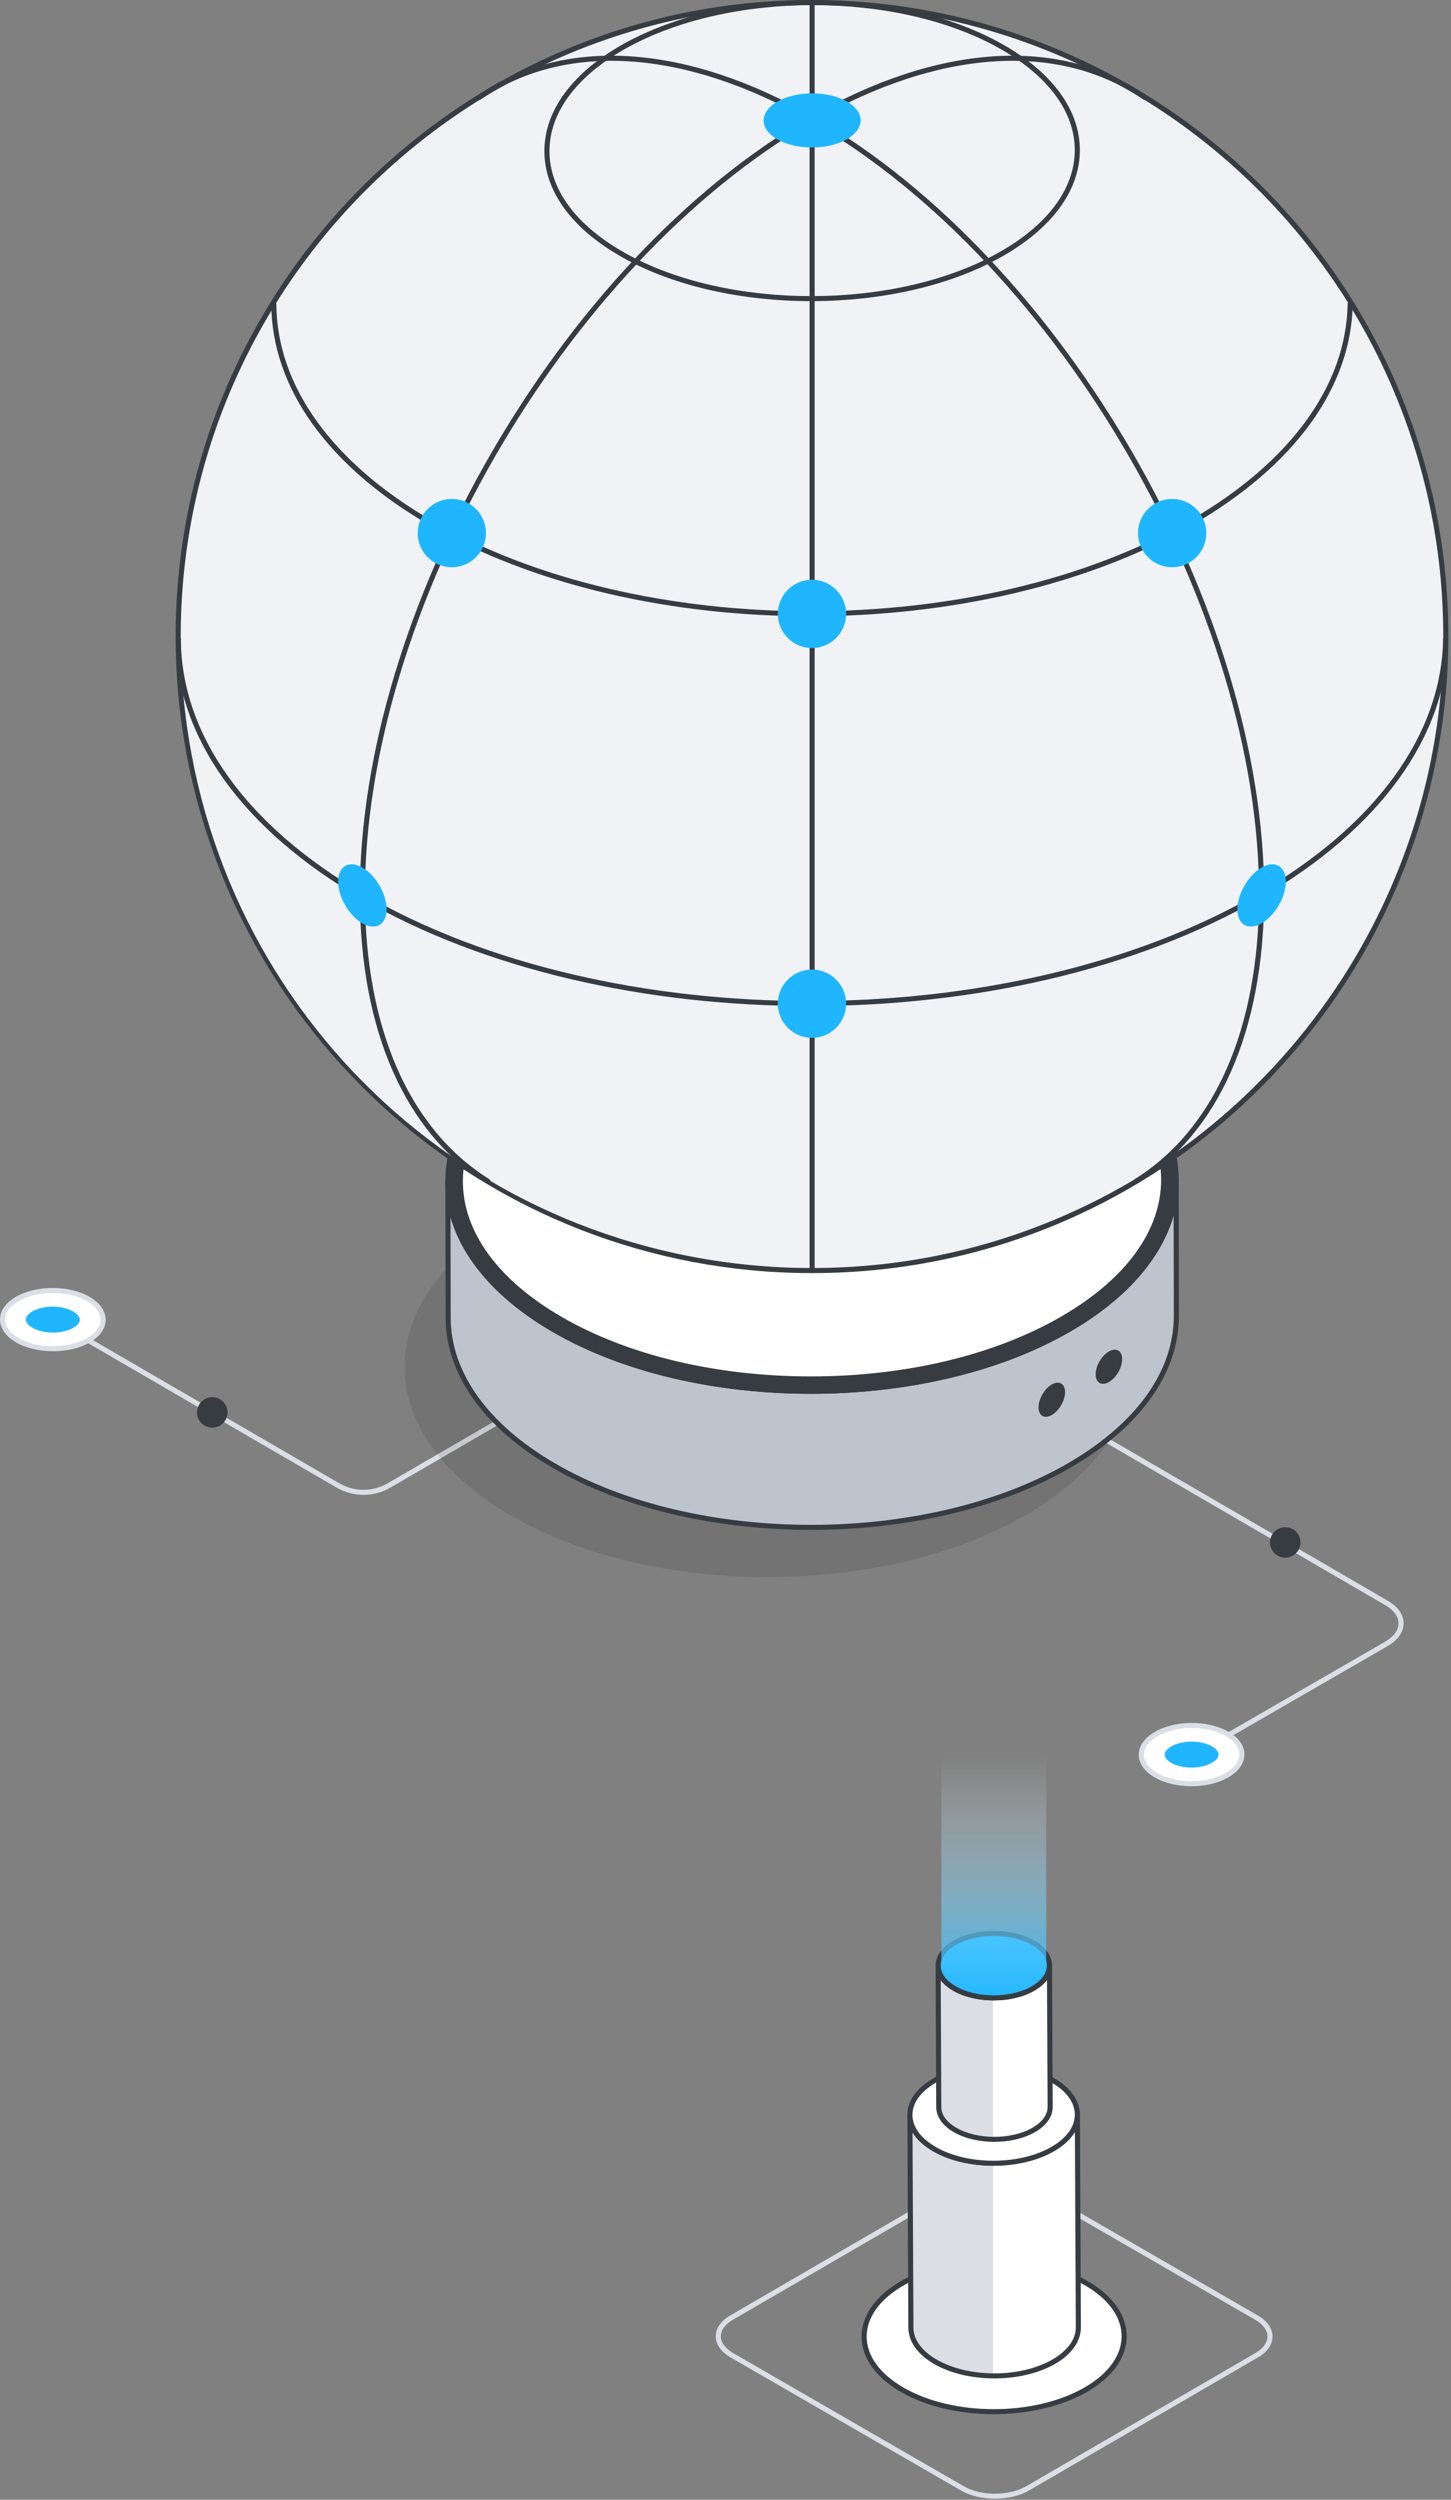
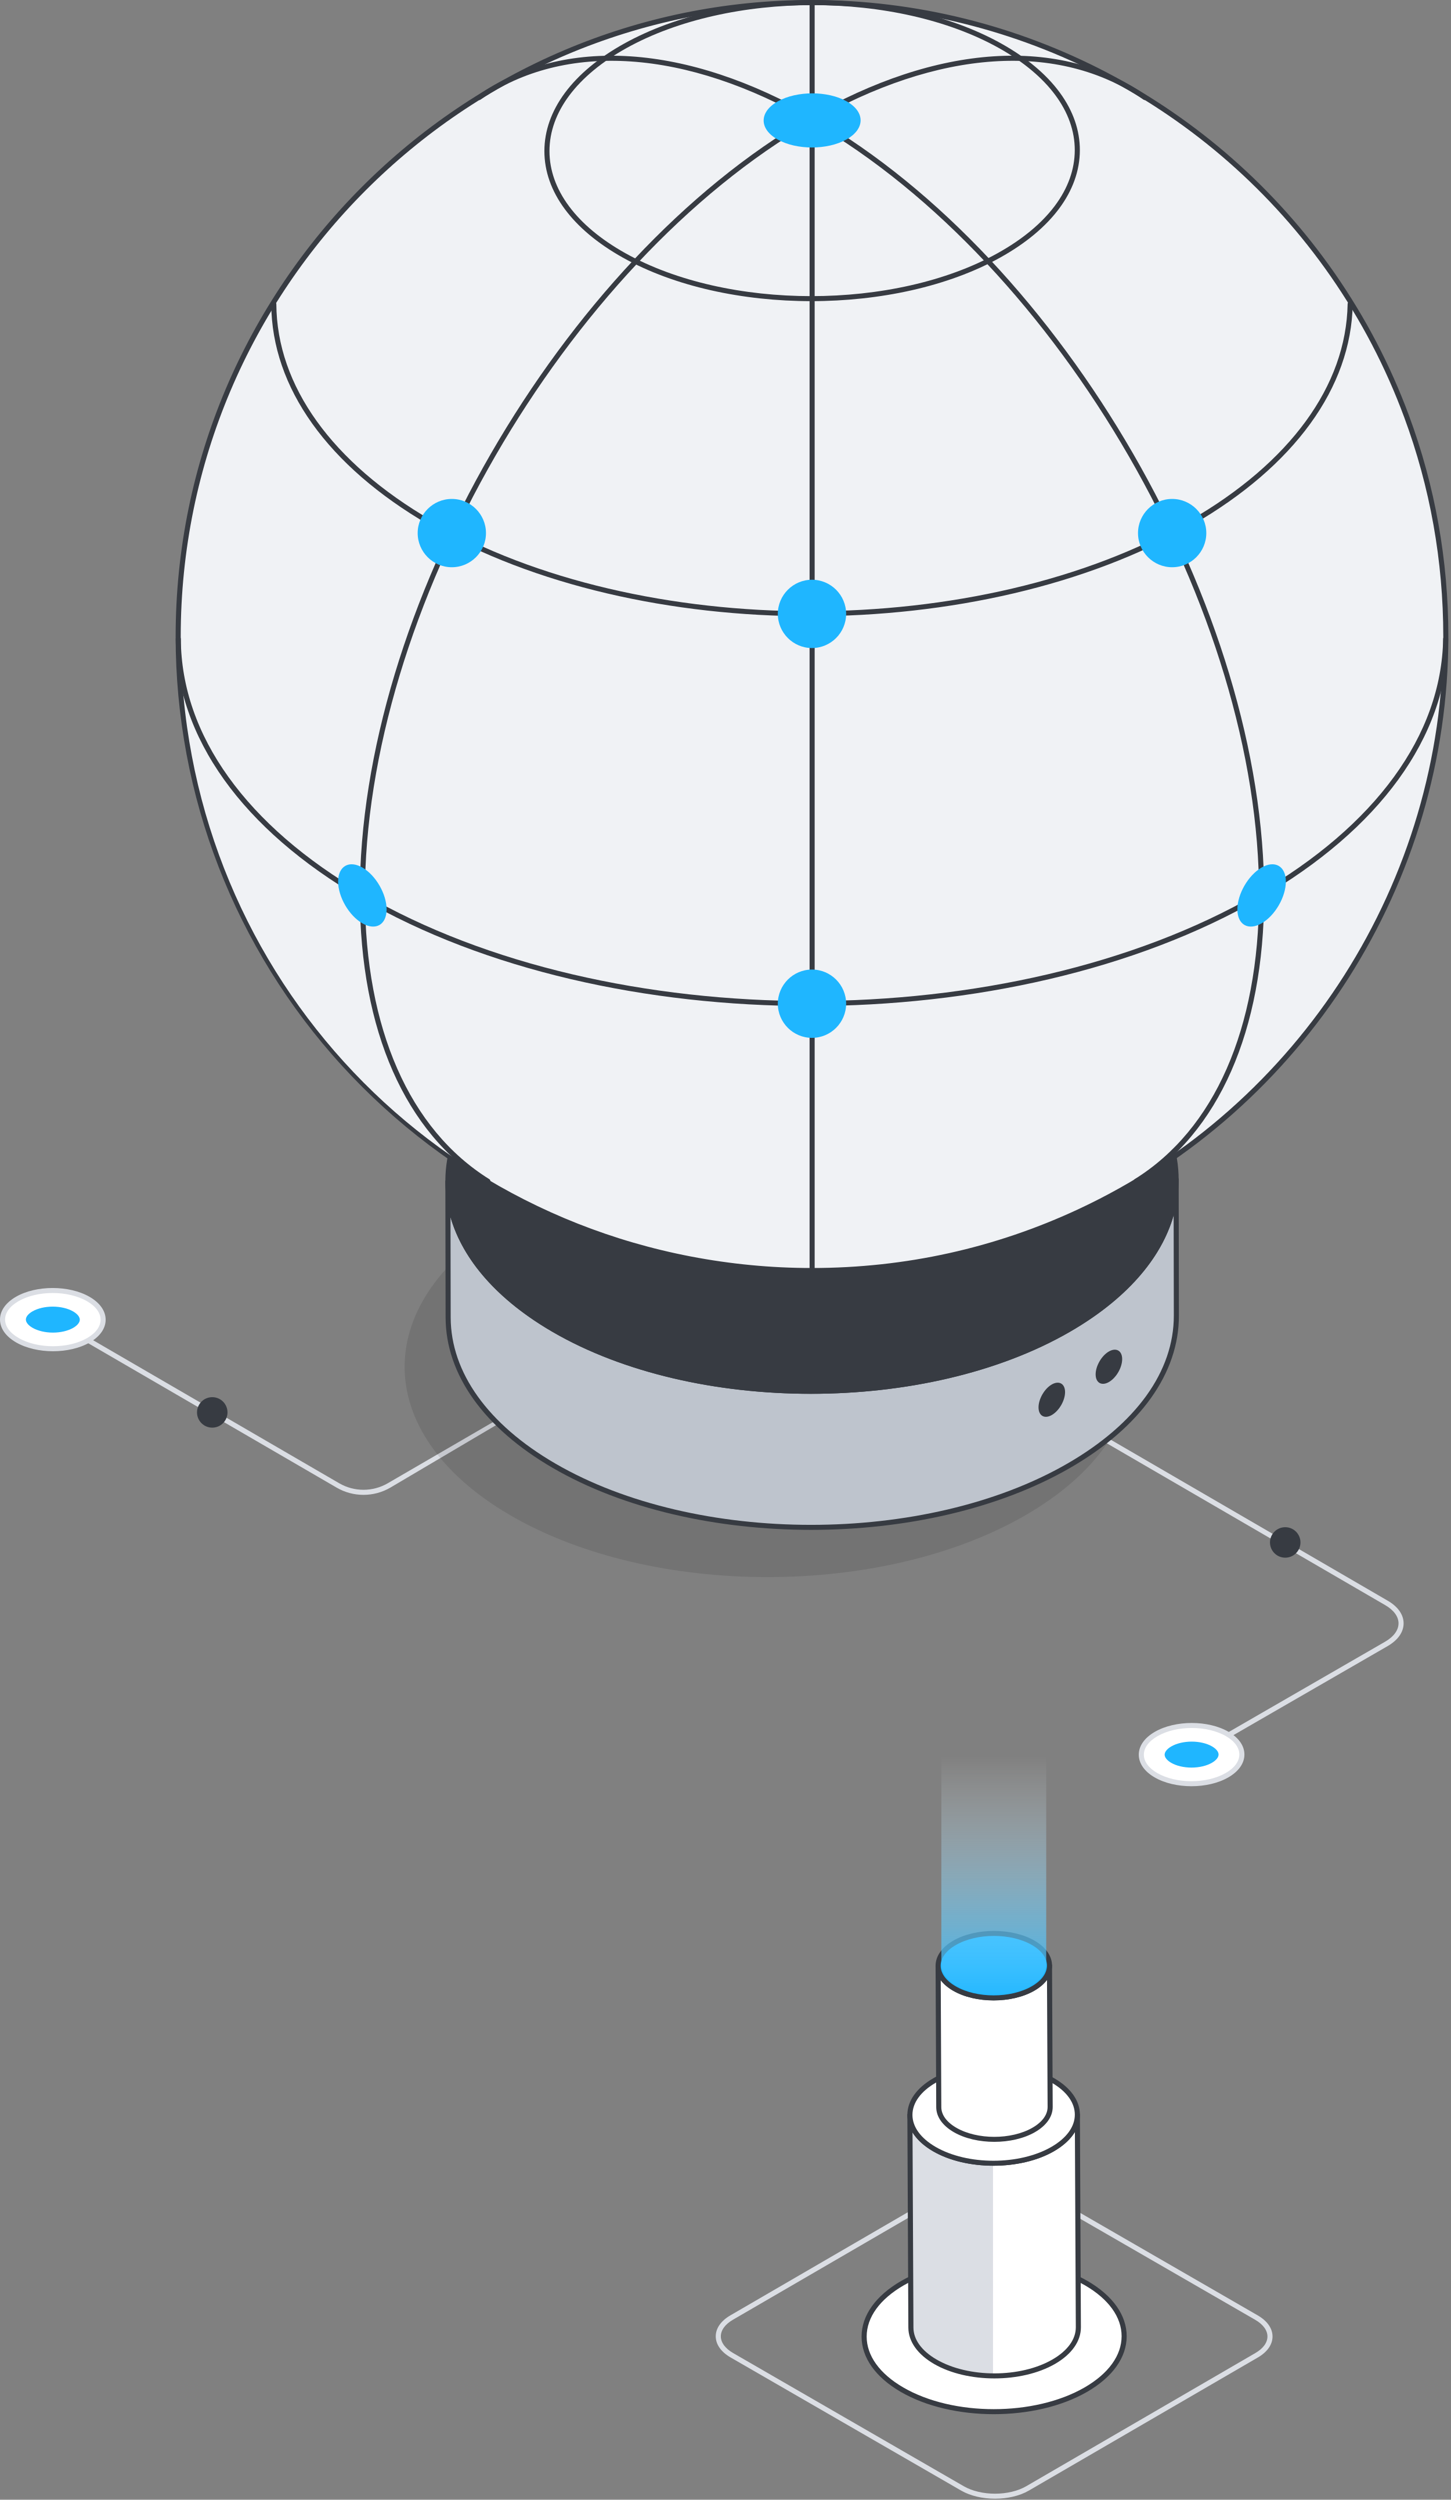
<svg xmlns="http://www.w3.org/2000/svg" width="292" height="503" viewBox="0 0 292 503" fill="none">
  <rect x="0" y="0" width="292" height="503" fill="#808080" stroke="none" />
-   <path d="M73.147 300.8C71.281 300.8 69.416 300.317 67.752 299.348L13.113 267.595C12.869 267.454 12.787 267.141 12.929 266.897C13.068 266.653 13.38 266.572 13.627 266.714L68.266 298.467C71.276 300.217 75.018 300.217 78.03 298.467L138.962 263.056C139.206 262.914 139.519 262.996 139.66 263.24C139.802 263.484 139.721 263.796 139.477 263.938L78.545 299.348C76.879 300.317 75.013 300.8 73.147 300.8Z" fill="#DBDEE4" />
+   <path d="M73.147 300.8C71.281 300.8 69.416 300.317 67.752 299.348L13.113 267.595C12.869 267.454 12.787 267.141 12.929 266.897C13.068 266.653 13.38 266.572 13.627 266.714L68.266 298.467C71.276 300.217 75.018 300.217 78.03 298.467L138.962 263.056C139.206 262.914 139.519 262.996 139.66 263.24L78.545 299.348C76.879 300.317 75.013 300.8 73.147 300.8Z" fill="#DBDEE4" />
  <path d="M42.714 287.276C44.408 287.276 45.781 285.902 45.781 284.208C45.781 282.514 44.408 281.141 42.714 281.141C41.02 281.141 39.647 282.514 39.647 284.208C39.647 285.902 41.02 287.276 42.714 287.276Z" fill="#373B42" />
  <path d="M17.765 261.392C21.729 263.68 21.753 267.396 17.812 269.684C13.873 271.972 7.463 271.972 3.498 269.684C-0.467 267.396 -0.485 263.683 3.453 261.395C7.392 259.104 13.8 259.102 17.765 261.392Z" fill="white" />
  <path d="M10.667 271.901C7.982 271.901 5.293 271.308 3.243 270.125C1.155 268.921 0.003 267.286 1.80576e-05 265.525C-0.005 263.775 1.134 262.151 3.193 260.951C7.269 258.582 13.92 258.585 18.019 260.949C20.108 262.156 21.26 263.791 21.262 265.554C21.265 267.304 20.129 268.928 18.069 270.128C16.033 271.308 13.348 271.901 10.667 271.901ZM10.601 260.183C8.103 260.183 5.608 260.734 3.71 261.836C1.973 262.843 1.021 264.153 1.023 265.523C1.026 266.903 1.994 268.223 3.755 269.238C7.576 271.445 13.763 271.442 17.555 269.241C19.289 268.233 20.242 266.924 20.242 265.554C20.239 264.171 19.268 262.851 17.507 261.833C15.6 260.734 13.099 260.183 10.601 260.183Z" fill="#DBDEE4" />
  <path d="M10.653 268.152C9.108 268.152 7.612 267.8 6.55 267.186C5.697 266.693 5.206 266.089 5.206 265.525C5.206 264.969 5.686 264.371 6.523 263.885C7.578 263.274 9.066 262.922 10.611 262.922C12.154 262.922 13.65 263.274 14.713 263.888C15.566 264.381 16.056 264.987 16.059 265.549C16.059 266.105 15.579 266.703 14.742 267.189C13.687 267.8 12.199 268.152 10.653 268.152Z" fill="#1FB6FF" />
  <path d="M246.383 350.128C246.207 350.128 246.037 350.036 245.94 349.874C245.801 349.63 245.885 349.317 246.129 349.176L278.721 330.359C280.474 329.349 281.437 328.034 281.44 326.662C281.443 325.3 280.493 323.996 278.766 322.993L203.859 279.456C203.615 279.314 203.533 279.002 203.675 278.758C203.814 278.514 204.126 278.433 204.373 278.574L279.28 322.106C281.335 323.3 282.466 324.919 282.463 326.662C282.461 328.414 281.314 330.041 279.233 331.243L246.64 350.06C246.559 350.107 246.472 350.128 246.383 350.128Z" fill="#DBDEE4" />
  <path d="M232.667 348.921C228.702 351.209 228.679 354.925 232.62 357.213C236.559 359.501 242.969 359.501 246.934 357.213C250.899 354.925 250.917 351.212 246.978 348.924C243.04 346.636 236.632 346.63 232.667 348.921Z" fill="white" />
  <path d="M239.765 359.43C237.081 359.43 234.399 358.837 232.36 357.654C230.298 356.455 229.167 354.83 229.167 353.08C229.17 351.317 230.322 349.682 232.41 348.478C236.512 346.111 243.161 346.111 247.233 348.48C249.296 349.679 250.432 351.304 250.429 353.054C250.424 354.815 249.275 356.449 247.186 357.654C245.139 358.837 242.45 359.43 239.765 359.43ZM239.834 347.709C237.336 347.709 234.832 348.26 232.925 349.362C231.164 350.377 230.193 351.7 230.19 353.08C230.188 354.45 231.14 355.759 232.875 356.767C236.666 358.971 242.862 358.968 246.677 356.764C248.435 355.749 249.406 354.429 249.409 353.049C249.409 351.679 248.456 350.367 246.719 349.359C244.824 348.263 242.332 347.709 239.834 347.709Z" fill="#DBDEE4" />
  <path d="M239.779 355.681C241.324 355.681 242.82 355.329 243.882 354.715C244.735 354.222 245.226 353.618 245.226 353.054C245.226 352.498 244.746 351.899 243.909 351.414C242.854 350.803 241.366 350.451 239.82 350.451C238.278 350.451 236.782 350.803 235.719 351.417C234.866 351.91 234.376 352.516 234.373 353.078C234.373 353.634 234.853 354.232 235.69 354.718C236.745 355.329 238.233 355.681 239.779 355.681Z" fill="#1FB6FF" />
  <path d="M258.64 313.442C260.334 313.442 261.707 312.069 261.707 310.375C261.707 308.68 260.334 307.307 258.64 307.307C256.946 307.307 255.572 308.68 255.572 310.375C255.572 312.069 256.946 313.442 258.64 313.442Z" fill="#373B42" />
  <g opacity="0.1">
    <path d="M103.045 244.901C74.346 261.468 74.197 288.343 102.72 304.922C131.245 321.498 177.627 321.49 206.326 304.922C235.037 288.346 235.213 261.471 206.69 244.895C178.167 228.317 131.757 228.325 103.045 244.901Z" fill="black" />
  </g>
  <path d="M90.135 237.747L90.182 265.124C90.213 275.916 97.306 286.696 111.478 294.932C140.004 311.508 186.386 311.5 215.084 294.932C229.54 286.588 236.761 275.633 236.73 264.693L236.683 237.317C236.714 248.254 229.49 259.209 215.037 267.556C186.338 284.124 139.954 284.132 111.431 267.556C97.259 259.317 90.166 248.54 90.135 237.747Z" fill="#BEC4CD" />
  <path d="M163.216 307.845C144.36 307.845 125.532 303.689 111.224 295.373C97.359 287.315 89.707 276.572 89.673 265.126L89.623 237.75C89.623 237.467 89.851 237.238 90.132 237.238C90.135 237.238 90.135 237.238 90.135 237.238C90.415 237.238 90.646 237.467 90.646 237.748C90.678 248.818 98.151 259.249 111.688 267.115C140.014 283.576 186.265 283.578 214.783 267.115C228.587 259.144 236.181 248.582 236.173 237.37V237.322C236.173 237.322 236.173 237.322 236.173 237.32C236.173 237.036 236.402 236.808 236.682 236.808C236.685 236.808 236.685 236.808 236.685 236.808C236.966 236.808 237.197 237.036 237.197 237.317C237.197 237.333 237.197 237.351 237.197 237.37L237.244 264.696C237.276 276.307 229.498 287.205 215.342 295.378C200.946 303.686 182.067 307.845 163.216 307.845ZM90.659 244.916L90.696 265.121C90.725 276.189 98.201 286.62 111.738 294.489C140.067 310.952 186.315 310.952 214.83 294.489C228.653 286.507 236.25 275.927 236.221 264.696L236.184 244.554C233.66 253.408 226.462 261.55 215.294 268C186.496 284.628 139.791 284.625 111.174 267.997C100.25 261.647 93.181 253.633 90.659 244.916Z" fill="#373B42" />
  <path d="M111.757 207.532C83.058 224.1 82.909 250.975 111.432 267.554C139.957 284.129 186.339 284.121 215.038 267.554C243.749 250.978 243.925 224.103 215.402 207.527C186.879 190.948 140.469 190.956 111.757 207.532Z" fill="#373B42" />
  <path d="M163.169 280.466C144.312 280.466 125.485 276.31 111.174 267.994C97.261 259.91 89.607 249.128 89.623 237.64C89.639 226.076 97.411 215.226 111.499 207.091C140.313 190.455 187.036 190.453 215.659 207.086C229.561 215.165 237.21 225.939 237.194 237.425C237.176 248.997 229.398 259.855 215.292 268C200.896 276.31 182.019 280.466 163.169 280.466ZM112.014 207.976C98.251 215.921 90.665 226.456 90.646 237.64C90.631 248.75 98.104 259.214 111.688 267.11C140.014 283.57 186.265 283.573 214.783 267.11C228.559 259.157 236.158 248.611 236.173 237.42C236.187 226.315 228.719 215.855 215.145 207.968C186.811 191.5 140.542 191.502 112.014 207.976Z" fill="#373B42" />
-   <path d="M163.166 277.478C144.035 277.478 126.107 273.185 112.691 265.389C99.749 257.866 92.628 248.015 92.644 237.645C92.659 227.202 99.894 217.278 113.011 209.702C126.527 201.899 144.517 197.603 163.665 197.603C182.802 197.603 200.731 201.896 214.148 209.692C227.082 217.21 234.195 227.055 234.182 237.417C234.166 247.868 226.924 257.8 213.788 265.384C200.277 273.182 182.3 277.478 163.166 277.478Z" fill="white" />
  <path d="M163.166 277.989C143.945 277.989 125.929 273.67 112.431 265.83C99.327 258.212 92.116 248.202 92.129 237.645C92.145 227.013 99.471 216.931 112.754 209.261C126.346 201.413 144.425 197.091 163.662 197.091C182.885 197.091 200.907 201.41 214.402 209.251C227.498 216.866 234.704 226.868 234.688 237.42C234.675 248.06 227.344 258.149 214.043 265.827C200.456 273.67 182.389 277.989 163.166 277.989ZM163.662 198.115C144.601 198.115 126.703 202.389 113.265 210.146C100.311 217.624 93.168 227.391 93.152 237.645C93.139 247.824 100.169 257.519 112.945 264.945C126.286 272.697 144.123 276.966 163.166 276.966C182.213 276.966 200.099 272.694 213.531 264.94C226.501 257.451 233.652 247.677 233.667 237.417C233.683 227.246 226.659 217.556 213.89 210.133C200.547 202.384 182.709 198.115 163.662 198.115Z" fill="#373B42" />
  <path d="M290.958 128.088C290.958 179.224 260.876 223.352 217.412 243.696C201.007 251.374 182.699 255.664 163.382 255.664C159.238 255.664 155.137 255.47 151.093 255.079C86.42 248.892 35.86 194.389 35.86 128.088C35.86 57.589 92.94 0.512 163.382 0.512C206.803 0.512 245.137 22.168 268.174 55.269C274.261 64.028 279.291 73.585 283.049 83.753C288.166 97.56 290.958 112.494 290.958 128.088Z" fill="#F0F2F5" />
  <path d="M163.379 256.176C159.233 256.176 155.081 255.979 151.038 255.588C119.497 252.571 90.305 237.968 68.841 214.47C47.24 190.823 35.346 160.145 35.346 128.088C35.346 57.46 92.782 0 163.379 0C205.302 0 244.631 20.551 268.588 54.975C274.773 63.873 279.8 73.496 283.526 83.574C288.795 97.791 291.466 112.766 291.466 128.088C291.466 177.603 262.482 223.163 217.627 244.161C200.595 252.135 182.342 256.176 163.379 256.176ZM163.379 1.023C93.344 1.023 36.369 58.025 36.369 128.088C36.369 193.935 85.708 248.312 151.138 254.57C155.15 254.958 159.269 255.153 163.381 255.153C182.193 255.153 200.298 251.143 217.194 243.232C261.695 222.402 290.446 177.207 290.446 128.085C290.446 112.887 287.795 98.03 282.568 83.926C278.871 73.929 273.886 64.382 267.751 55.555C243.985 21.409 204.966 1.023 163.379 1.023Z" fill="#373B42" />
  <path d="M98.183 238.212C98.088 238.212 97.997 238.186 97.913 238.133C81.544 227.923 72.489 207.39 72.413 180.316C72.25 122.816 112.814 52.538 162.841 23.655C188.598 8.782 213.329 7.163 230.698 19.208C230.928 19.368 230.986 19.688 230.826 19.919C230.666 20.152 230.346 20.207 230.115 20.047C213.09 8.239 188.755 9.877 163.353 24.542C113.609 53.262 73.271 123.139 73.436 180.313C73.509 207.023 82.397 227.249 98.453 237.265C98.692 237.414 98.768 237.729 98.616 237.971C98.521 238.125 98.353 238.212 98.183 238.212Z" fill="#373B42" />
  <path d="M228.63 238.212C228.46 238.212 228.292 238.125 228.197 237.971C228.048 237.732 228.121 237.414 228.36 237.265C244.416 227.249 253.301 207.023 253.377 180.313C253.54 123.139 213.204 53.262 163.461 24.542C138.06 9.877 113.725 8.239 96.698 20.047C96.465 20.207 96.147 20.152 95.987 19.919C95.824 19.685 95.882 19.368 96.115 19.208C113.481 7.161 138.218 8.788 163.972 23.655C213.999 52.538 254.566 122.816 254.4 180.316C254.324 207.39 245.269 227.926 228.9 238.133C228.814 238.188 228.722 238.212 228.63 238.212Z" fill="#373B42" />
  <path d="M163.432 256.176C163.151 256.176 162.92 255.948 162.92 255.664V0.512C162.92 0.228 163.151 0 163.432 0C163.712 0 163.943 0.228 163.943 0.512V255.664C163.943 255.948 163.712 256.176 163.432 256.176Z" fill="#373B42" />
  <path d="M162.98 202.439C130.227 202.439 97.524 195.22 72.67 180.775C48.726 166.86 35.477 148.324 35.364 128.576C35.362 128.293 35.59 128.064 35.873 128.062H35.876C36.157 128.062 36.385 128.29 36.388 128.571C36.501 147.941 49.568 166.168 73.187 179.891C122.604 208.611 203.277 208.611 253.02 179.891C276.799 166.162 290.081 147.933 290.42 128.563C290.425 128.282 290.69 128.059 290.939 128.062C291.223 128.067 291.446 128.301 291.443 128.581C291.097 148.324 277.636 166.86 253.531 180.775C228.52 195.218 195.725 202.439 162.98 202.439Z" fill="#373B42" />
  <path d="M163.043 124.005C135.216 124.005 107.427 117.87 86.309 105.598C65.953 93.769 54.688 78.001 54.588 61.202C54.585 60.919 54.814 60.69 55.094 60.688C55.097 60.688 55.1 60.688 55.1 60.688C55.38 60.688 55.609 60.913 55.611 61.197C55.708 77.618 66.792 93.073 86.826 104.716C128.774 129.093 197.252 129.093 239.472 104.716C259.64 93.071 270.908 77.613 271.197 61.192C271.202 60.911 271.393 60.659 271.716 60.69C271.999 60.696 272.222 60.929 272.22 61.21C271.923 78.004 260.477 93.771 239.984 105.603C218.732 117.867 190.868 124.005 163.043 124.005Z" fill="#373B42" />
  <path d="M242.757 107.269C242.757 111.056 239.671 114.141 235.885 114.141C232.099 114.141 229.013 111.056 229.013 107.269C229.013 103.483 232.099 100.397 235.885 100.397C239.671 100.397 242.757 103.483 242.757 107.269Z" fill="#1FB6FF" />
  <path d="M97.797 107.269C97.797 111.056 94.711 114.141 90.925 114.141C87.138 114.141 84.053 111.056 84.053 107.269C84.053 103.483 87.138 100.397 90.925 100.397C94.711 100.397 97.797 103.483 97.797 107.269Z" fill="#1FB6FF" />
  <path d="M72.94 174.577C75.621 176.125 77.81 179.915 77.799 182.998C77.791 186.094 75.59 187.335 72.906 185.784C70.224 184.236 68.035 180.463 68.046 177.367C68.056 174.281 70.258 173.027 72.94 174.577Z" fill="#1FB6FF" />
  <path d="M253.872 174.577C251.191 176.125 249.002 179.915 249.013 182.998C249.021 186.094 251.222 187.335 253.906 185.784C256.588 184.236 258.777 180.463 258.766 177.367C258.756 174.281 256.554 173.027 253.872 174.577Z" fill="#1FB6FF" />
  <path d="M170.275 123.53C170.275 127.316 167.189 130.402 163.403 130.402C159.616 130.402 156.53 127.316 156.53 123.53C156.53 119.744 159.616 116.658 163.403 116.658C167.189 116.658 170.275 119.744 170.275 123.53Z" fill="#1FB6FF" />
  <path d="M170.275 201.969C170.275 205.756 167.189 208.841 163.403 208.841C159.616 208.841 156.53 205.756 156.53 201.969C156.53 198.183 159.616 195.097 163.403 195.097C167.189 195.097 170.275 198.183 170.275 201.969Z" fill="#1FB6FF" />
  <path d="M163.253 60.599C149.498 60.599 135.764 57.676 125.326 51.829C115.142 46.125 109.542 38.507 109.553 30.381C109.566 22.202 115.249 14.534 125.562 8.796C146.577 -2.902 180.666 -2.905 201.548 8.79C211.723 14.49 217.323 22.102 217.31 30.226C217.297 38.41 211.605 46.083 201.28 51.829C190.779 57.676 177.005 60.599 163.253 60.599ZM125.811 9.242L126.058 9.688C116.084 15.238 110.584 22.587 110.576 30.381C110.566 38.119 115.979 45.419 125.824 50.934C146.425 62.475 180.052 62.475 200.784 50.934C210.768 45.377 216.273 38.022 216.287 30.223C216.297 22.488 210.884 15.193 201.046 9.683C180.443 -1.86 146.806 -1.858 126.055 9.688L125.811 9.242Z" fill="#373B42" />
  <path d="M156.556 20.381C152.736 22.506 152.715 25.957 156.514 28.082C160.311 30.21 166.486 30.207 170.306 28.082C174.129 25.954 174.153 22.506 170.353 20.378C166.556 18.253 160.377 18.253 156.556 20.381Z" fill="#1FB6FF" />
  <path d="M223.145 271.954C224.62 271.101 225.825 271.786 225.827 273.479C225.832 275.174 224.638 277.244 223.161 278.094C221.694 278.942 220.493 278.257 220.487 276.559C220.485 274.869 221.679 272.802 223.145 271.954Z" fill="#373B42" />
  <path d="M211.652 278.593C213.127 277.74 214.331 278.425 214.334 280.117C214.339 281.812 213.145 283.883 211.668 284.733C210.201 285.58 208.999 284.896 208.994 283.198C208.992 281.508 210.185 279.44 211.652 278.593Z" fill="#373B42" />
  <path d="M200.243 502.795C197.777 502.795 195.31 502.252 193.429 501.166L147.028 474.375C145.102 473.265 144.042 471.753 144.037 470.126C144.034 468.507 145.081 467.009 146.981 465.904L193.082 439.113C196.827 436.938 202.93 436.941 206.696 439.113L253.096 465.902C255.019 467.012 256.082 468.521 256.085 470.15C256.087 471.769 255.043 473.27 253.143 474.375L207.042 501.166C205.168 502.252 202.707 502.795 200.243 502.795ZM199.881 438.489C197.601 438.489 195.326 438.99 193.599 439.995L147.498 466.786C145.926 467.699 145.06 468.885 145.06 470.124C145.063 471.373 145.945 472.567 147.54 473.49L193.94 500.281C197.425 502.291 203.069 502.291 206.525 500.281L252.626 473.49C254.198 472.577 255.064 471.391 255.061 470.153C255.059 468.904 254.179 467.71 252.584 466.789L206.184 440C204.442 438.993 202.161 438.489 199.881 438.489Z" fill="#DBDEE4" />
  <path d="M181.62 459.412C171.368 465.332 171.316 474.923 181.518 480.853C191.701 486.773 208.264 486.773 218.516 480.853C228.75 474.944 228.805 465.351 218.618 459.433C208.416 453.503 191.854 453.503 181.62 459.412Z" fill="white" />
  <path d="M199.99 485.789C193.197 485.789 186.414 484.291 181.258 481.297C176.175 478.342 173.378 474.388 173.386 470.163C173.391 465.912 176.228 461.939 181.365 458.972C191.733 452.986 208.558 452.997 218.875 458.993C223.95 461.942 226.74 465.891 226.734 470.116C226.729 474.364 223.9 478.334 218.77 481.297C213.583 484.291 206.781 485.789 199.99 485.789ZM181.877 459.856C177.067 462.632 174.414 466.293 174.409 470.163C174.404 474.01 177.02 477.649 181.775 480.41C191.798 486.238 208.164 486.235 218.259 480.41C223.061 477.636 225.706 473.981 225.714 470.113C225.719 466.269 223.108 462.632 218.361 459.874C208.327 454.044 191.956 454.036 181.877 459.856Z" fill="#373B42" />
  <path d="M183.11 425.576L183.31 468.371C183.318 470.853 184.95 473.335 188.217 475.233C194.777 479.045 205.443 479.045 212.045 475.233C215.362 473.317 217.018 470.803 217.01 468.292L216.81 425.497C216.818 428.008 215.16 430.522 211.846 432.438C205.244 436.25 194.577 436.25 188.017 432.438C184.753 430.541 183.118 428.061 183.11 425.576Z" fill="white" />
  <path d="M188.017 432.438C191.276 434.332 195.548 435.279 199.833 435.293V478.077C195.616 478.035 191.426 477.098 188.217 475.233C184.95 473.335 183.318 470.853 183.31 468.371L183.11 425.576C183.118 428.061 184.753 430.541 188.017 432.438Z" fill="#DBDEE4" />
  <path d="M200.114 478.591C195.706 478.591 191.305 477.62 187.959 475.676C184.64 473.747 182.806 471.152 182.798 468.373L182.599 425.594C182.599 425.589 182.599 425.586 182.599 425.584V425.581C182.599 425.298 182.827 425.07 183.108 425.07H183.11C183.391 425.07 183.619 425.298 183.622 425.579V425.597C183.638 427.993 185.288 430.265 188.274 432.002C194.682 435.726 205.144 435.726 211.591 432.002C214.635 430.244 216.309 427.938 216.299 425.505C216.299 425.222 216.527 424.993 216.808 424.993H216.81C217.091 424.993 217.319 425.222 217.322 425.502L217.521 468.297C217.527 471.113 215.674 473.737 212.3 475.684C208.933 477.62 204.52 478.591 200.114 478.591ZM183.638 429.092L183.821 468.368C183.827 470.772 185.48 473.049 188.474 474.789C194.882 478.515 205.341 478.512 211.788 474.789C214.832 473.031 216.506 470.724 216.498 468.292L216.314 429C215.441 430.451 214.016 431.774 212.1 432.881C205.367 436.767 194.451 436.77 187.757 432.881C185.9 431.797 184.506 430.509 183.638 429.092Z" fill="#373B42" />
  <path d="M188.086 418.63C181.484 422.443 181.447 428.62 188.02 432.438C194.58 436.251 205.247 436.251 211.849 432.438C218.44 428.633 218.474 422.454 211.914 418.641C205.341 414.826 194.677 414.826 188.086 418.63Z" fill="white" />
  <path d="M199.917 435.797C195.509 435.797 191.106 434.826 187.76 432.881C184.428 430.945 182.596 428.342 182.599 425.552C182.604 422.747 184.462 420.131 187.828 418.187C194.554 414.303 205.472 414.309 212.169 418.2C215.496 420.134 217.325 422.732 217.322 425.521C217.317 428.326 215.464 430.94 212.103 432.881C208.736 434.826 204.323 435.797 199.917 435.797ZM199.993 416.287C195.776 416.287 191.56 417.216 188.34 419.074C185.299 420.829 183.625 423.13 183.622 425.555C183.617 427.964 185.27 430.252 188.274 432C194.682 435.723 205.144 435.723 211.591 432C214.625 430.247 216.299 427.948 216.299 425.524C216.304 423.115 214.653 420.829 211.654 419.087C208.445 417.219 204.22 416.287 199.993 416.287Z" fill="#373B42" />
  <path d="M188.789 395.565L188.92 424.025C188.926 425.676 190.012 427.326 192.185 428.588C196.548 431.123 203.641 431.123 208.031 428.588C210.235 427.316 211.337 425.644 211.332 423.973L211.201 395.513C211.206 397.184 210.104 398.856 207.9 400.129C203.51 402.663 196.414 402.663 192.053 400.129C189.881 398.866 188.794 397.216 188.789 395.565Z" fill="white" />
-   <path d="M192.05 400.129C194.197 401.378 197.007 402.005 199.831 402.023V430.475C197.052 430.438 194.297 429.816 192.182 428.588C190.009 427.326 188.923 425.676 188.917 424.025L188.786 395.565C188.794 397.216 189.88 398.866 192.05 400.129Z" fill="#DBDEE4" />
  <path d="M200.096 430.989C197.136 430.989 194.176 430.336 191.927 429.029C189.665 427.715 188.416 425.938 188.409 424.025L188.277 395.581C188.277 395.576 188.277 395.573 188.277 395.568V395.565C188.277 395.565 188.277 395.565 188.277 395.563C188.277 395.279 188.506 395.051 188.786 395.051H188.789C189.07 395.051 189.298 395.279 189.301 395.56V395.579C189.314 397.106 190.379 398.562 192.31 399.685C196.522 402.133 203.402 402.133 207.645 399.685C209.613 398.549 210.694 397.066 210.689 395.516C210.686 395.232 210.917 395.004 211.198 395.001H211.201C211.481 395.001 211.71 395.23 211.712 395.51L211.846 423.97C211.851 425.907 210.587 427.704 208.288 429.032C206.026 430.336 203.058 430.989 200.096 430.989ZM189.314 398.462L189.432 424.023C189.437 425.558 190.508 427.022 192.442 428.148C196.653 430.596 203.531 430.596 207.774 428.148C209.742 427.011 210.825 425.529 210.82 423.975L210.699 398.402C210.101 399.208 209.243 399.942 208.152 400.572C203.628 403.183 196.288 403.183 191.791 400.572C190.739 399.958 189.904 399.244 189.314 398.462Z" fill="#373B42" />
  <path d="M192.095 390.944C187.705 393.479 187.681 397.588 192.05 400.128C196.414 402.663 203.507 402.663 207.897 400.128C212.281 397.596 212.302 393.49 207.941 390.955C203.572 388.415 196.48 388.412 192.095 390.944Z" fill="#1FB6FF" />
  <path d="M199.965 402.529C197.002 402.529 194.042 401.876 191.794 400.569C189.524 399.249 188.275 397.468 188.277 395.547C188.28 393.618 189.545 391.826 191.841 390.501C196.362 387.893 203.699 387.895 208.201 390.512C210.469 391.829 211.715 393.61 211.712 395.529C211.71 397.457 210.448 399.247 208.157 400.569C205.892 401.876 202.927 402.529 199.965 402.529ZM200.017 389.554C197.244 389.554 194.47 390.165 192.352 391.385C190.387 392.522 189.301 393.999 189.301 395.547C189.298 397.085 190.369 398.554 192.31 399.682C196.522 402.131 203.402 402.131 207.645 399.682C209.608 398.551 210.689 397.074 210.689 395.526C210.694 393.988 209.626 392.521 207.687 391.393C205.575 390.168 202.796 389.554 200.017 389.554Z" fill="#373B42" />
  <path d="M210.542 350.955V395.44C210.487 396.961 209.455 398.457 207.469 399.627C203.31 402.02 196.619 402.02 192.486 399.627C190.502 398.457 189.495 396.964 189.439 395.44V350.955H210.542Z" fill="url(#paint0_linear_0_3837)" />
  <defs>
    <linearGradient id="paint0_linear_0_3837" x1="199.991" y1="403.331" x2="199.991" y2="353.276" gradientUnits="userSpaceOnUse">
      <stop stop-color="#1FB6FF" stop-opacity="0.9" />
      <stop offset="1" stop-color="white" stop-opacity="0" />
    </linearGradient>
  </defs>
</svg>